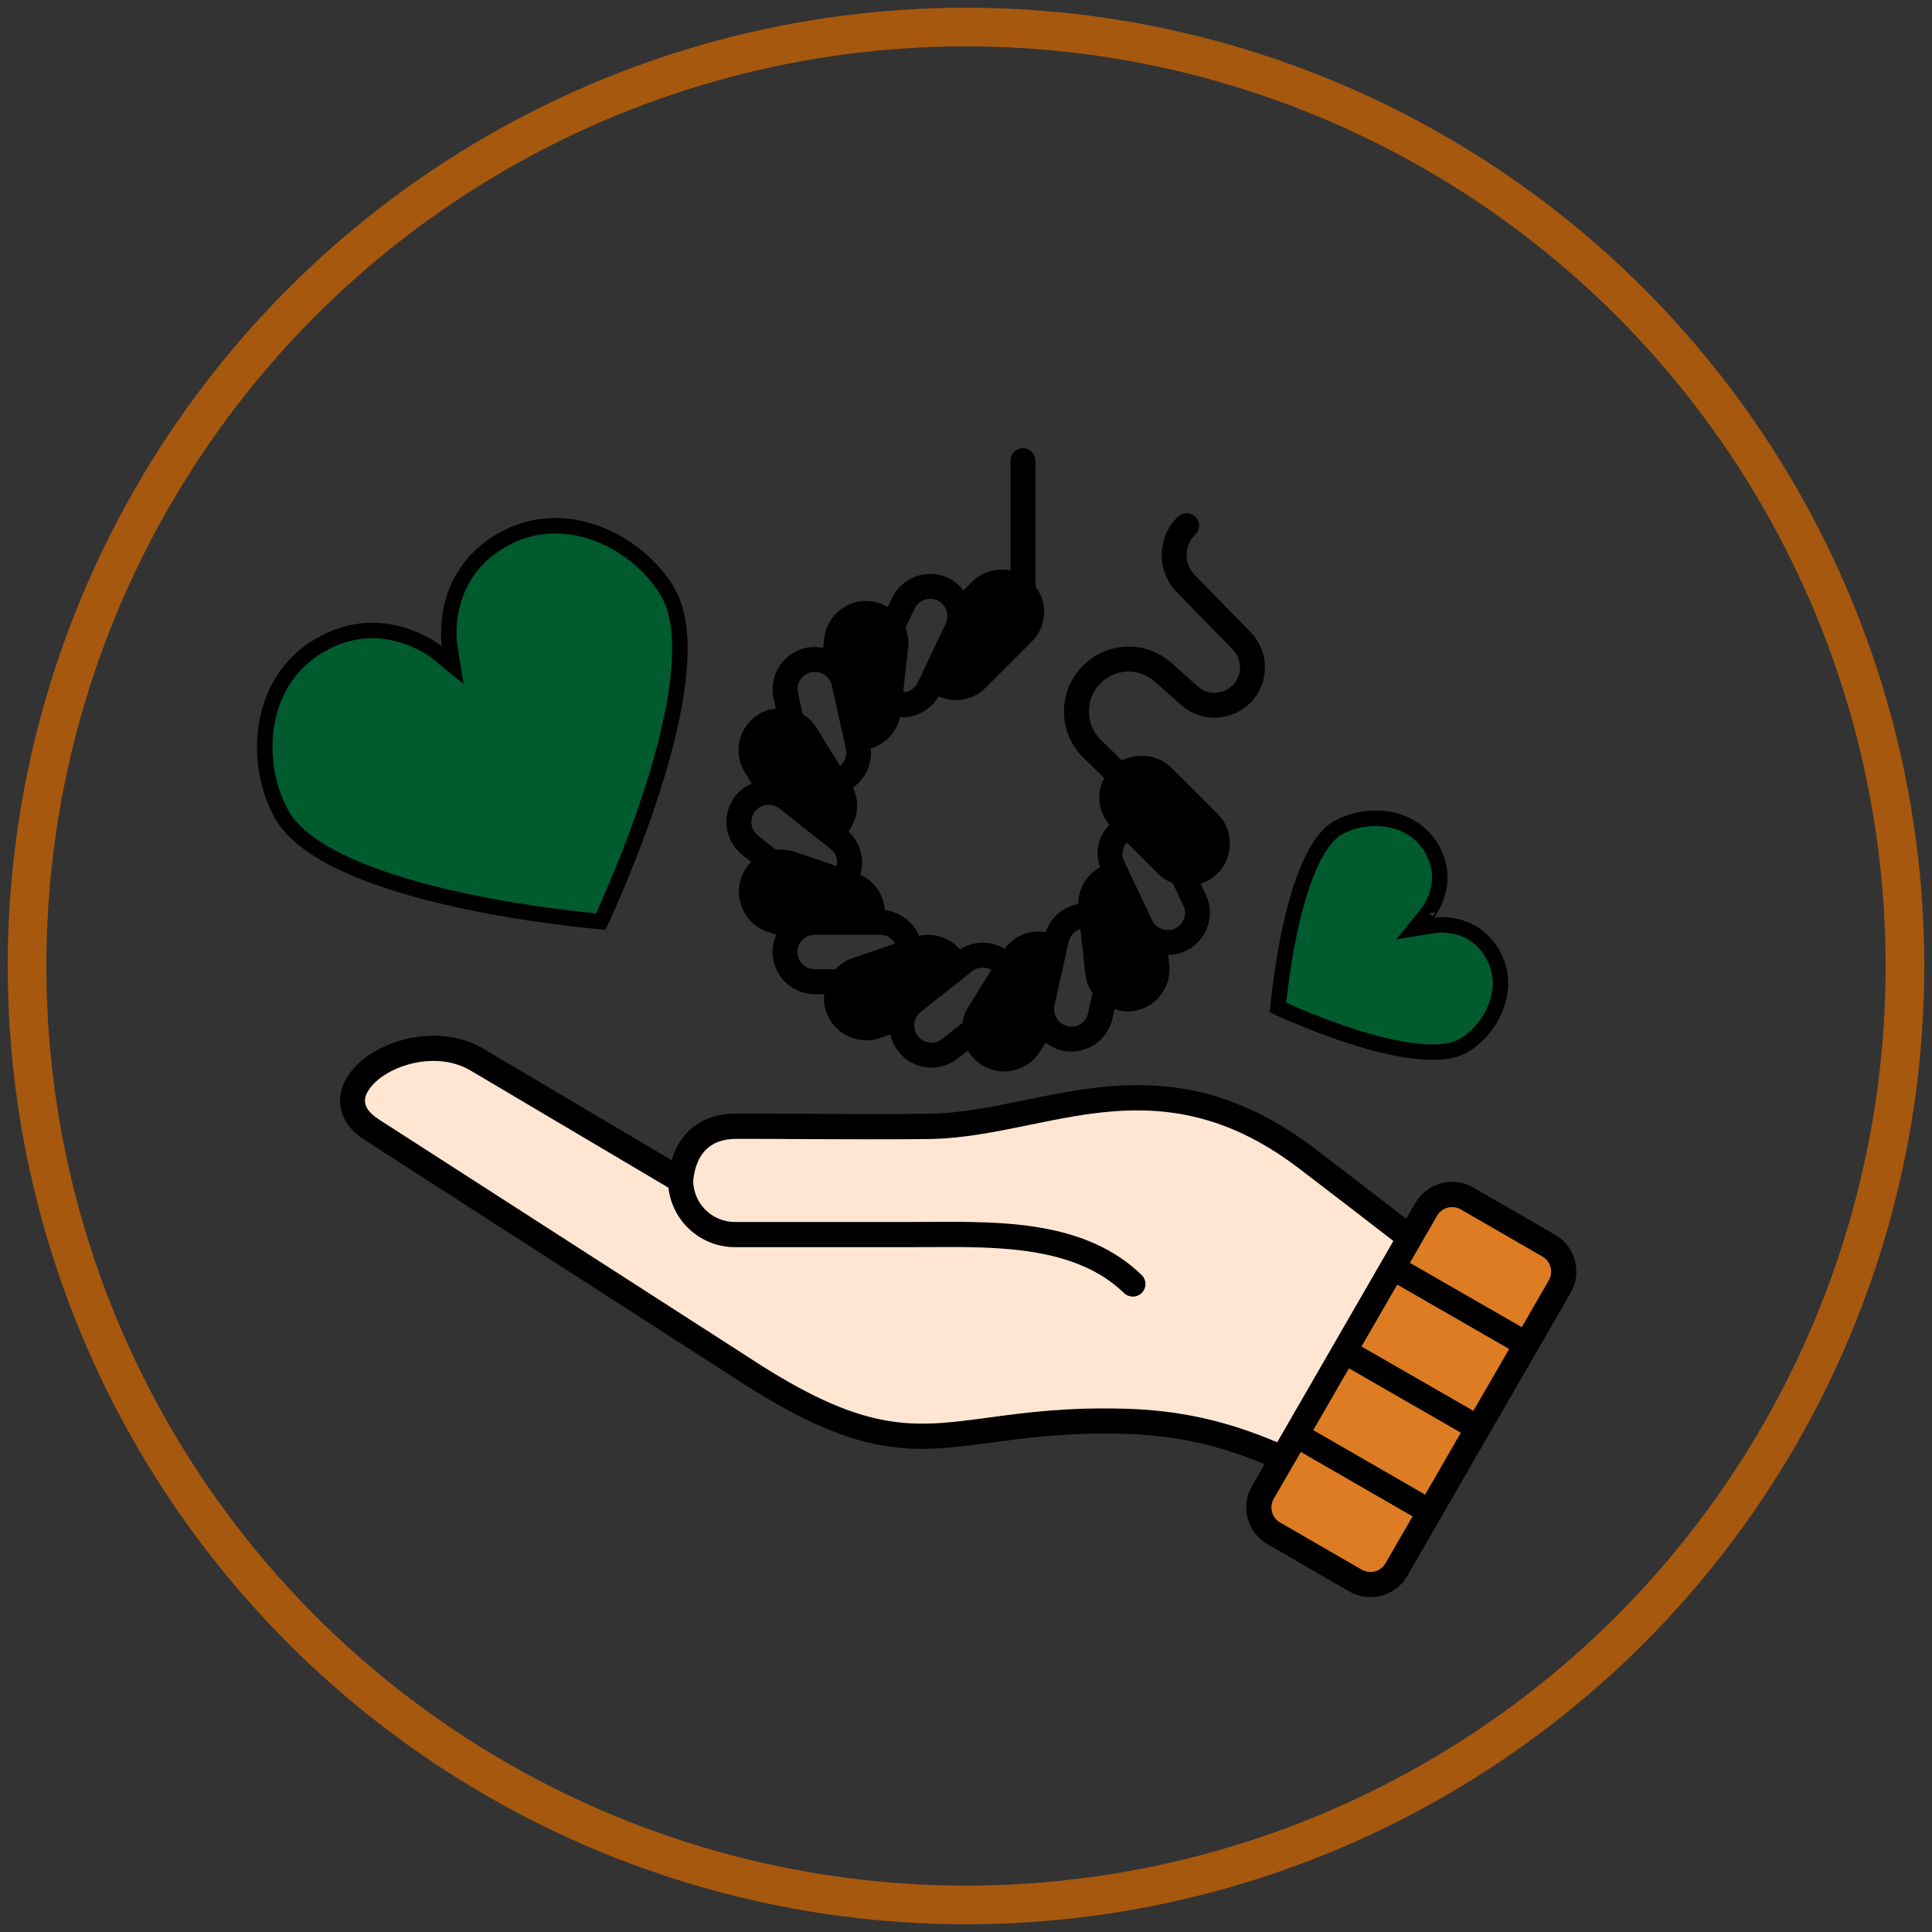
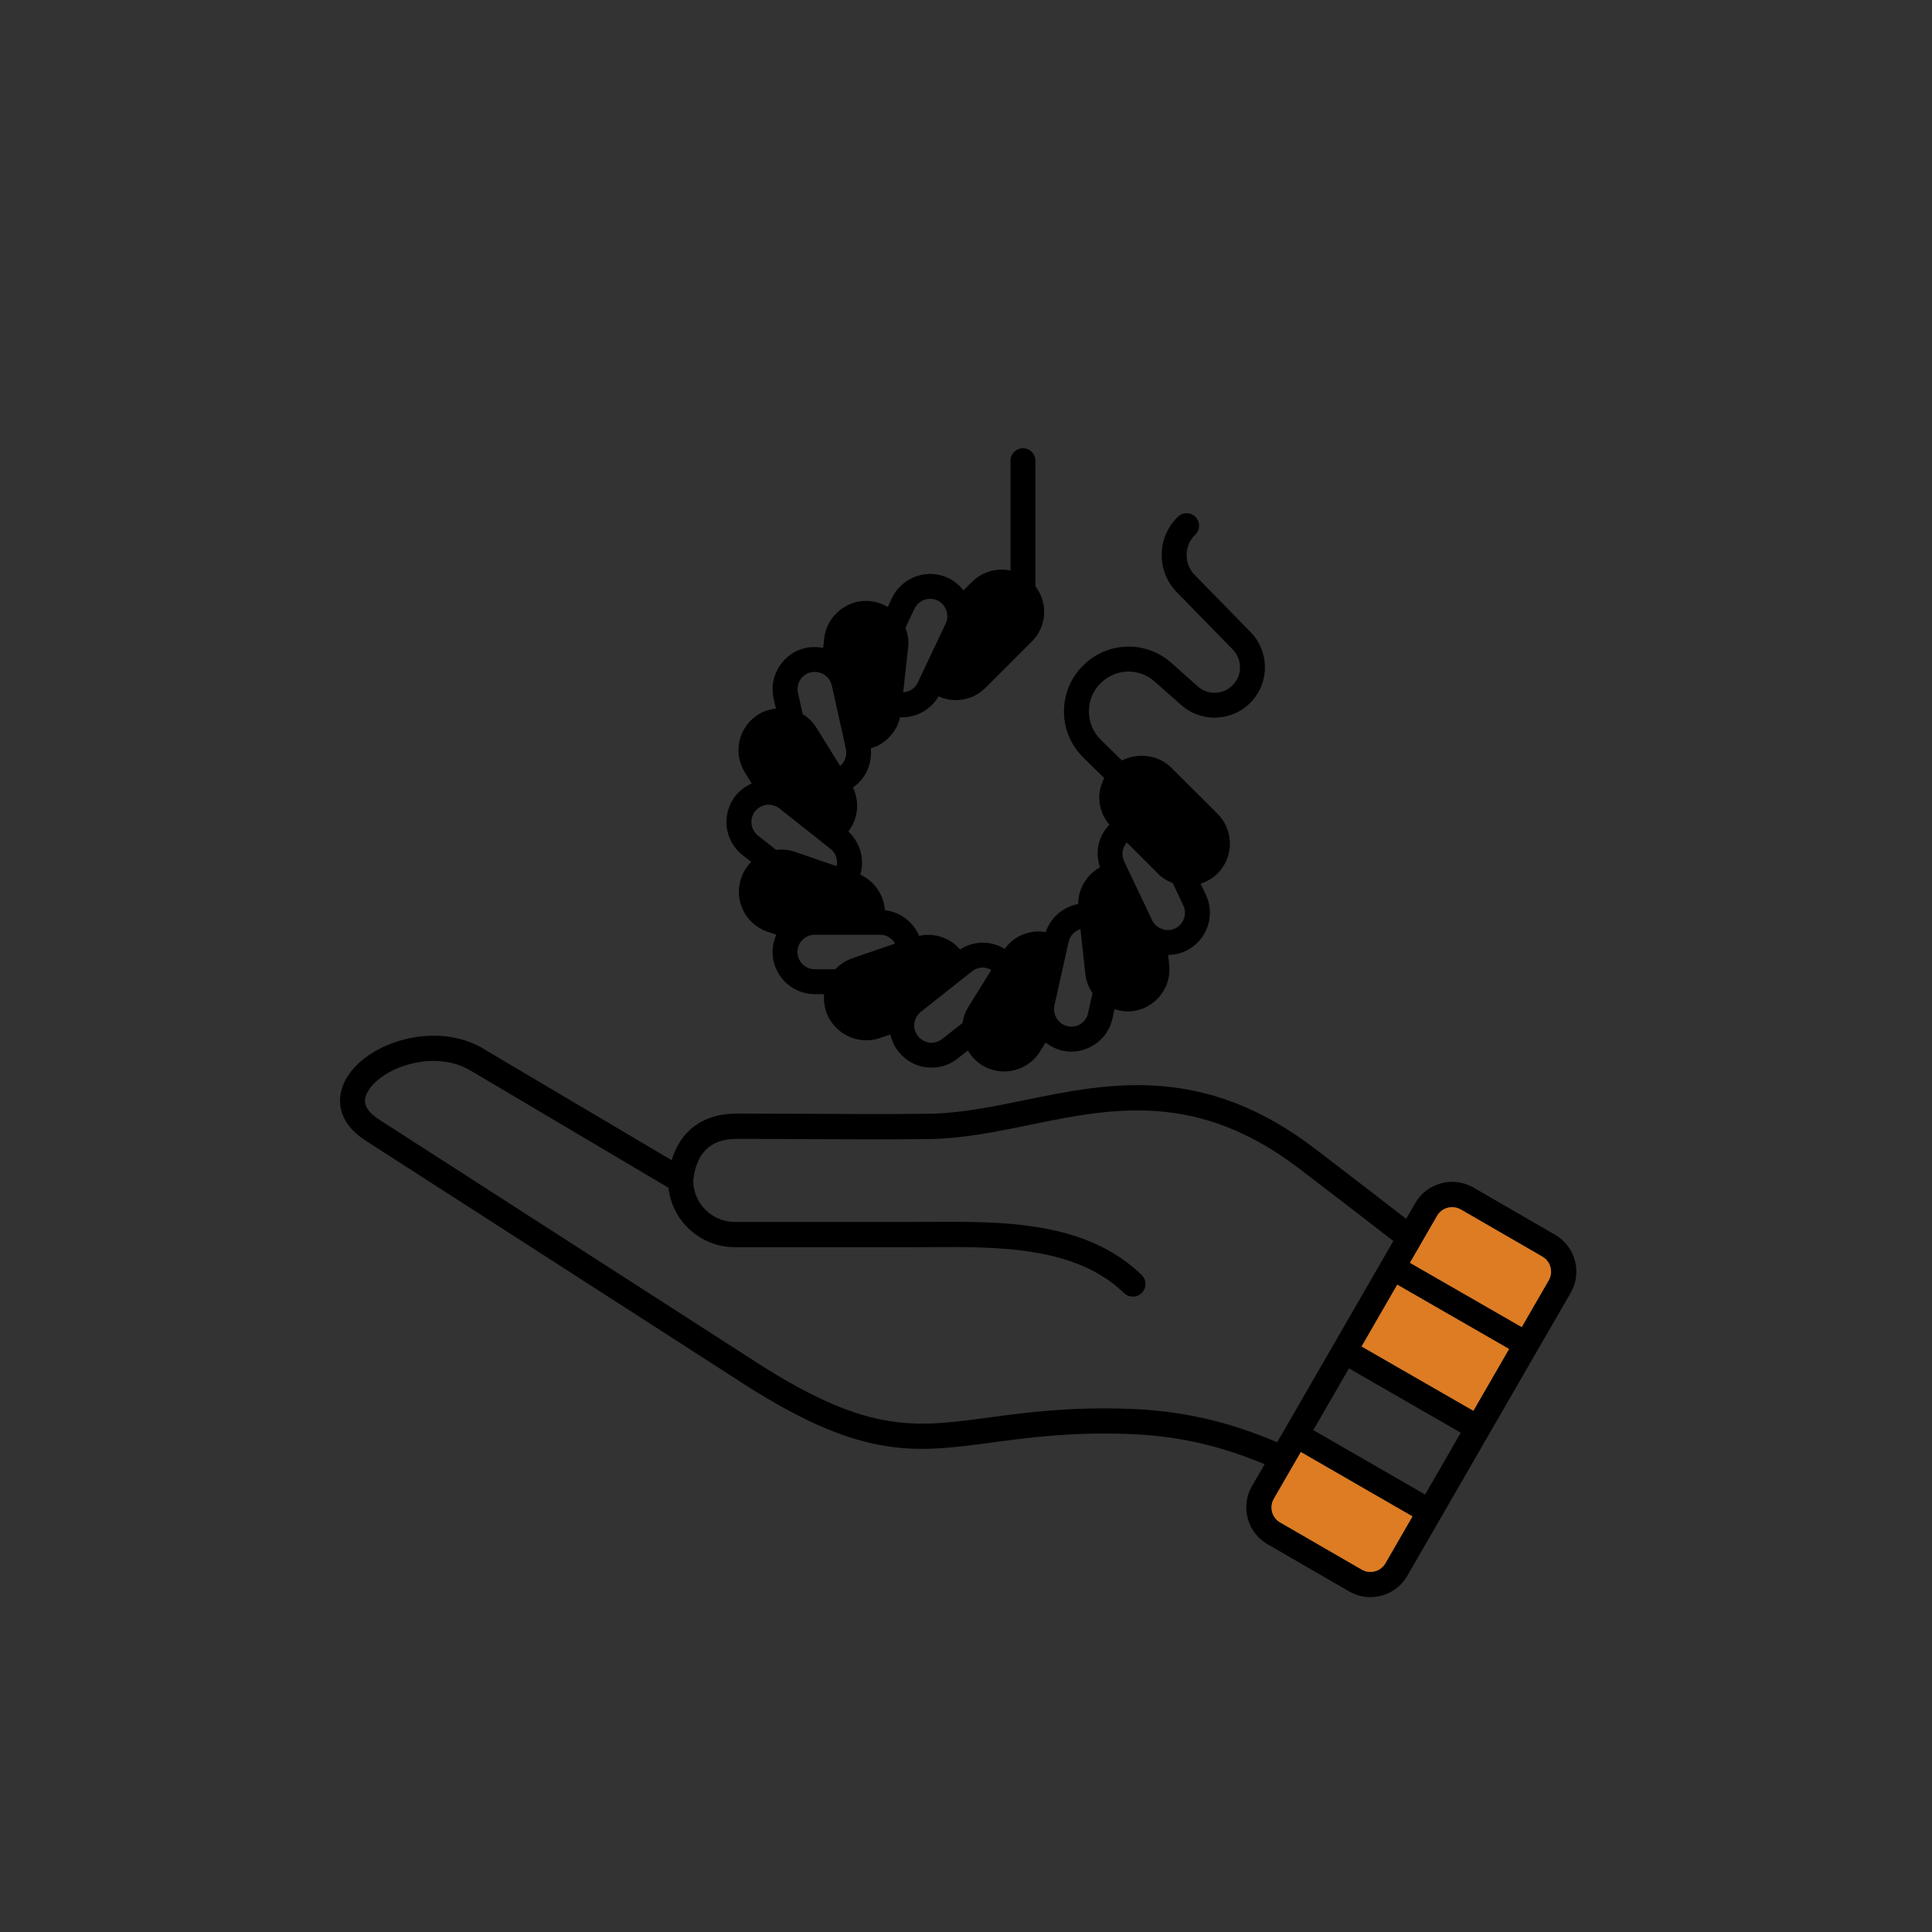
<svg xmlns="http://www.w3.org/2000/svg" width="125" height="125" viewBox="0 0 125 125" fill="none">
  <rect x="0" y="0" width="125" height="125" fill="#333333" stroke="none" />
-   <circle cx="62.5" cy="62.5" r="60.75" stroke="#A6580F" stroke-width="2.5" />
  <path d="M48.042 55.323L48.606 55.766C48.316 56.057 48.082 56.411 47.953 56.815C47.711 57.5 47.759 58.242 48.082 58.895C48.397 59.549 48.953 60.041 49.647 60.282L50.227 60.476C50.074 60.823 49.985 61.194 49.985 61.589C49.985 63.097 51.211 64.323 52.719 64.323H53.324C53.316 64.403 53.308 64.492 53.308 64.573C53.308 64.863 53.356 65.162 53.453 65.46C53.848 66.589 54.913 67.307 56.05 67.307C56.34 67.307 56.638 67.258 56.929 67.162L57.606 66.928C57.703 67.331 57.872 67.718 58.13 68.032C58.582 68.613 59.227 68.976 59.953 69.057C60.066 69.073 60.171 69.073 60.276 69.073C60.889 69.073 61.477 68.871 61.961 68.484L62.622 67.968C62.84 68.339 63.147 68.67 63.534 68.92C63.977 69.186 64.469 69.323 64.961 69.323C65.872 69.323 66.776 68.863 67.292 68.032L67.647 67.452C67.961 67.694 68.324 67.879 68.727 67.976C68.921 68.016 69.114 68.041 69.316 68.041C69.832 68.041 70.332 67.887 70.784 67.605C71.397 67.21 71.824 66.605 71.977 65.895L72.106 65.291C72.38 65.379 72.655 65.436 72.937 65.436C73.034 65.436 73.138 65.436 73.235 65.428C73.961 65.347 74.606 64.992 75.066 64.42C75.526 63.847 75.727 63.137 75.647 62.411L75.582 61.782C75.969 61.782 76.348 61.694 76.719 61.524C78.082 60.879 78.663 59.242 78.018 57.887L77.679 57.178C78.082 57.041 78.461 56.831 78.776 56.516C79.292 56 79.574 55.315 79.574 54.589C79.574 53.855 79.292 53.169 78.776 52.653L75.784 49.669C74.945 48.831 73.614 48.686 72.59 49.202L71.219 47.863C70.719 47.371 70.445 46.71 70.453 46.008C70.453 45.298 70.743 44.645 71.251 44.161C72.227 43.234 73.727 43.21 74.727 44.113L76.413 45.605C77.743 46.798 79.8 46.686 81.001 45.363C82.155 44.089 82.114 42.129 80.913 40.895L77.292 37.194C76.945 36.839 76.768 36.371 76.776 35.887C76.776 35.395 76.977 34.935 77.332 34.597C77.655 34.282 77.663 33.774 77.356 33.452C77.042 33.129 76.534 33.121 76.211 33.435C75.55 34.073 75.171 34.935 75.163 35.855C75.147 36.782 75.493 37.653 76.138 38.315L79.76 42.024C80.364 42.645 80.389 43.637 79.8 44.282C79.195 44.952 78.155 45.008 77.485 44.403L75.808 42.903C74.171 41.444 71.735 41.484 70.147 42.992C69.308 43.782 68.848 44.847 68.84 45.992C68.824 47.137 69.276 48.21 70.09 49.016L71.445 50.339C71.243 50.726 71.122 51.153 71.122 51.597C71.122 52.25 71.356 52.863 71.776 53.355C71.518 53.621 71.308 53.952 71.171 54.315C70.961 54.903 70.969 55.532 71.171 56.113C70.316 56.589 69.76 57.492 69.76 58.492C68.8 58.661 67.985 59.347 67.655 60.307C67.3 60.242 66.929 60.25 66.566 60.339C65.921 60.492 65.38 60.871 65.001 61.395C64.671 61.194 64.292 61.057 63.897 61.008C63.259 60.936 62.639 61.089 62.114 61.428C61.88 61.153 61.582 60.92 61.243 60.758C60.687 60.484 60.066 60.42 59.469 60.549C59.09 59.653 58.251 59.008 57.251 58.887C57.187 57.911 56.582 57.016 55.663 56.589C55.953 55.613 55.671 54.524 54.888 53.799C55.509 53 55.638 51.895 55.187 50.952C55.993 50.395 56.445 49.428 56.34 48.419C57.276 48.145 58.017 47.387 58.235 46.403C58.276 46.403 58.316 46.411 58.364 46.411C59.316 46.411 60.227 45.911 60.727 45.056C61.074 45.21 61.453 45.298 61.832 45.298C62.534 45.298 63.235 45.032 63.767 44.5L66.76 41.508C67.276 40.992 67.558 40.306 67.558 39.581C67.558 38.976 67.356 38.411 66.993 37.935V29.806C66.993 29.363 66.63 29 66.187 29C65.743 29 65.38 29.363 65.38 29.806V36.911C64.509 36.734 63.566 36.976 62.889 37.645L62.332 38.202C62.074 37.863 61.743 37.581 61.348 37.395C59.985 36.75 58.356 37.339 57.703 38.702L57.437 39.274C57.106 39.073 56.735 38.944 56.332 38.895C55.614 38.815 54.897 39.024 54.332 39.484C53.759 39.944 53.405 40.589 53.324 41.315L53.259 41.919C52.897 41.847 52.517 41.839 52.13 41.919C50.663 42.242 49.727 43.702 50.05 45.178L50.203 45.847C49.808 45.887 49.421 46.008 49.074 46.218C48.453 46.605 48.017 47.21 47.848 47.928C47.687 48.637 47.808 49.363 48.195 49.976L48.638 50.694C48.235 50.871 47.872 51.129 47.59 51.484C47.138 52.057 46.937 52.774 47.017 53.5C47.106 54.226 47.469 54.871 48.042 55.323ZM72.695 54.863C72.735 54.726 72.816 54.613 72.905 54.508L74.913 56.516C75.187 56.798 75.518 57 75.88 57.137L76.558 58.581C76.824 59.137 76.582 59.807 76.034 60.065C75.711 60.218 75.364 60.218 75.018 60.032C74.816 59.928 74.647 59.758 74.542 59.532L72.727 55.718C72.606 55.444 72.59 55.145 72.695 54.863ZM68.219 65.065L69.138 60.944C69.227 60.532 69.534 60.226 69.905 60.113L70.219 63C70.268 63.46 70.429 63.887 70.687 64.258L70.397 65.549C70.34 65.839 70.163 66.089 69.913 66.25C69.663 66.412 69.364 66.46 69.074 66.395C68.727 66.315 68.437 66.081 68.292 65.742C68.227 65.605 68.195 65.46 68.195 65.307C68.195 65.226 68.203 65.137 68.219 65.065ZM59.203 66.016C59.267 65.799 59.389 65.613 59.574 65.468L62.889 62.847C63.122 62.661 63.413 62.573 63.711 62.613C63.864 62.629 64.001 62.678 64.138 62.758L62.647 65.153C62.453 65.468 62.324 65.815 62.276 66.186L60.953 67.226C60.727 67.403 60.437 67.492 60.139 67.46C59.848 67.42 59.582 67.274 59.389 67.032C59.235 66.839 59.147 66.589 59.147 66.339C59.147 66.194 59.171 66.113 59.203 66.016ZM58.582 40.621L59.163 39.395C59.429 38.831 60.098 38.589 60.655 38.847C60.993 39.008 61.227 39.331 61.284 39.734C61.292 39.782 61.292 39.823 61.292 39.871C61.292 40.04 61.259 40.194 61.187 40.339L59.38 44.161C59.203 44.54 58.832 44.766 58.437 44.79L58.759 41.879C58.767 41.782 58.776 41.694 58.776 41.605C58.776 41.258 58.703 40.928 58.582 40.621ZM56.937 60.476C57.356 60.476 57.719 60.71 57.913 61.049L55.163 61.992C54.735 62.137 54.348 62.387 54.05 62.71H52.719C52.098 62.71 51.598 62.21 51.598 61.589C51.598 61.282 51.711 61.008 51.929 60.799C51.945 60.782 51.969 60.758 52.042 60.702C52.227 60.557 52.469 60.476 52.719 60.476H56.937ZM52.469 43.5C52.832 43.428 53.171 43.508 53.429 43.726C53.63 43.887 53.759 44.097 53.816 44.347L54.622 47.968L54.727 48.468C54.824 48.879 54.663 49.298 54.356 49.557L52.832 47.097C52.598 46.726 52.292 46.419 51.937 46.21L51.63 44.831C51.493 44.226 51.872 43.629 52.469 43.5ZM48.856 52.492C49.074 52.218 49.388 52.065 49.767 52.065C49.8 52.065 49.832 52.073 49.856 52.073C50.009 52.097 50.227 52.145 50.429 52.307L53.743 54.928C54.09 55.202 54.219 55.637 54.13 56.041L51.404 55.105C51.009 54.976 50.59 54.944 50.211 54.984L49.042 54.065C48.808 53.871 48.654 53.605 48.622 53.315C48.59 53.016 48.671 52.726 48.856 52.492Z" fill="black" />
  <path d="M31.27 67.852L43.458 75.066C44.028 73.133 45.513 72.047 47.661 72.047C49.15 72.047 50.665 72.055 52.13 72.062C54.739 72.078 57.435 72.094 60.087 72.059C62.13 72.031 64.161 71.617 66.31 71.176C71.716 70.066 77.841 68.809 85.021 74.277C86.95 75.75 89.079 77.387 90.982 78.859L91.567 77.84C92.325 76.527 94.013 76.074 95.329 76.832L100.614 79.887C101.247 80.254 101.704 80.848 101.896 81.559C102.087 82.27 101.989 83.012 101.622 83.645L91.052 101.957C90.544 102.839 89.615 103.332 88.662 103.332C88.197 103.332 87.724 103.214 87.29 102.964L82.005 99.91C81.373 99.543 80.915 98.949 80.728 98.238C80.537 97.527 80.634 96.785 81.001 96.152L81.822 94.734C78.814 93.48 76.017 92.867 72.865 92.773C69.185 92.656 66.533 93.015 64.193 93.328C59.025 94.023 55.615 94.484 47.486 89.132L23.642 73.788C21.681 72.527 21.743 70.847 22.454 69.695C23.896 67.363 28.247 66.054 31.279 67.847L31.27 67.852ZM84.973 92.528C86.489 93.403 88.004 94.274 89.52 95.149C90.415 95.664 91.309 96.18 92.204 96.696L94.512 92.696C94.448 92.659 94.385 92.622 94.321 92.586C91.975 91.236 89.628 89.885 87.278 88.535L84.969 92.531L84.973 92.528ZM95.328 91.278L97.637 87.278C97.573 87.241 97.51 87.205 97.447 87.169C95.1 85.818 92.753 84.468 90.402 83.117L88.094 87.117C90.504 88.504 92.914 89.887 95.328 91.278ZM100.316 81.985C100.238 81.695 100.055 81.453 99.797 81.305L94.512 78.25C94.336 78.149 94.141 78.102 93.953 78.102C93.566 78.102 93.187 78.301 92.98 78.66L91.223 81.703C91.283 81.738 91.344 81.773 91.404 81.808C93.754 83.16 96.103 84.512 98.457 85.864L100.207 82.832C100.355 82.575 100.394 82.274 100.316 81.985ZM82.3 97.821C82.379 98.11 82.562 98.352 82.82 98.5L88.105 101.555C88.64 101.864 89.328 101.68 89.636 101.145L91.39 98.11C90.496 97.594 89.601 97.078 88.71 96.567C87.195 95.692 85.675 94.82 84.164 93.945L82.414 96.973C82.265 97.231 82.226 97.531 82.304 97.82L82.3 97.821ZM24.511 72.423L48.363 87.771C55.984 92.787 58.985 92.384 63.953 91.717C63.956 91.717 63.959 91.716 63.961 91.716C66.364 91.392 69.086 91.025 72.903 91.146C76.332 91.251 79.364 91.923 82.633 93.314L90.149 80.291C88.207 78.787 86.008 77.095 84.02 75.58C77.434 70.564 71.942 71.689 66.629 72.779L66.623 72.78C64.496 73.217 62.295 73.669 60.098 73.697C57.434 73.728 54.727 73.713 52.113 73.701C50.653 73.693 49.141 73.685 47.653 73.685C45.984 73.685 45.047 74.588 44.856 76.361C44.856 76.376 44.852 76.388 44.852 76.404C44.871 77.873 46.071 79.06 47.547 79.06H58.922C59.324 79.06 59.734 79.056 60.153 79.056C64.891 79.025 70.261 78.994 73.864 82.49C74.188 82.802 74.195 83.322 73.879 83.646C73.719 83.81 73.508 83.892 73.293 83.892C73.09 83.892 72.883 83.814 72.723 83.662C69.602 80.631 64.587 80.662 60.162 80.689L60.161 80.689C59.743 80.693 59.33 80.693 58.924 80.693H58.922H47.547C45.325 80.693 43.485 79.005 43.247 76.845L30.435 69.259C28.091 67.873 24.763 69.052 23.833 70.56C23.564 70.998 23.337 71.669 24.513 72.423L24.511 72.423Z" fill="black" />
-   <path d="M24.511 72.423L48.363 87.771C55.984 92.787 58.985 92.384 63.953 91.717L63.961 91.716C66.364 91.392 69.086 91.025 72.903 91.146C76.332 91.251 79.364 91.923 82.633 93.314L90.149 80.291C88.207 78.787 86.008 77.095 84.02 75.58C77.434 70.564 71.942 71.689 66.629 72.779L66.623 72.78C64.496 73.217 62.295 73.669 60.098 73.697C57.434 73.728 54.727 73.713 52.113 73.701C50.653 73.693 49.141 73.685 47.653 73.685C45.984 73.685 45.047 74.588 44.856 76.361C44.856 76.376 44.852 76.388 44.852 76.404C44.871 77.873 46.071 79.06 47.547 79.06H58.922C59.324 79.06 59.734 79.056 60.153 79.056C64.891 79.025 70.261 78.994 73.864 82.49C74.188 82.802 74.195 83.322 73.879 83.646C73.719 83.81 73.508 83.892 73.293 83.892C73.09 83.892 72.883 83.814 72.723 83.662C69.602 80.631 64.587 80.662 60.162 80.689L60.161 80.689C59.743 80.693 59.33 80.693 58.924 80.693H58.922H47.547C45.325 80.693 43.485 79.005 43.247 76.845L30.435 69.259C28.091 67.873 24.763 69.052 23.833 70.56C23.564 70.998 23.337 71.669 24.513 72.423L24.511 72.423Z" fill="#FFE6D2" />
  <path d="M82.3 97.821C82.379 98.11 82.562 98.352 82.82 98.5L88.105 101.555C88.64 101.864 89.328 101.68 89.636 101.145L91.39 98.11C90.496 97.594 89.601 97.078 88.71 96.567C87.195 95.692 85.675 94.82 84.164 93.945L82.414 96.973C82.265 97.231 82.226 97.531 82.304 97.82L82.3 97.821Z" fill="#DD7C23" />
-   <path d="M84.973 92.528C86.489 93.403 88.004 94.274 89.52 95.149L92.204 96.696L94.512 92.696L94.321 92.586C91.975 91.236 89.628 89.885 87.278 88.535L84.969 92.531L84.973 92.528Z" fill="#DD7C23" />
  <path d="M95.328 91.278L97.637 87.278L97.447 87.169C95.1 85.818 92.753 84.468 90.402 83.117L88.094 87.117C90.504 88.504 92.914 89.887 95.328 91.278Z" fill="#DD7C23" />
  <path d="M100.316 81.985C100.238 81.695 100.055 81.453 99.797 81.305L94.512 78.25C94.336 78.149 94.141 78.102 93.953 78.102C93.566 78.102 93.187 78.301 92.98 78.66L91.223 81.703L91.404 81.808C93.754 83.16 96.103 84.512 98.457 85.864L100.207 82.832C100.355 82.575 100.394 82.274 100.316 81.985Z" fill="#DD7C23" />
-   <path d="M32.46 34.953C34.506 33.771 36.71 33.794 38.657 34.529C40.615 35.269 42.288 36.722 43.226 38.346C43.978 39.648 44.132 41.614 43.871 43.927C43.612 46.219 42.958 48.76 42.194 51.14C41.43 53.517 40.561 55.718 39.884 57.325C39.545 58.128 39.255 58.782 39.049 59.234C38.979 59.388 38.918 59.518 38.869 59.624C38.753 59.613 38.61 59.601 38.442 59.584C37.948 59.536 37.236 59.461 36.371 59.353C34.641 59.136 32.301 58.787 29.861 58.259C27.417 57.731 24.889 57.028 22.775 56.105C20.641 55.175 19.015 54.059 18.264 52.757C17.326 51.133 16.905 48.958 17.244 46.893C17.581 44.838 18.664 42.918 20.709 41.737C22.762 40.552 24.646 40.671 26.027 41.085C26.722 41.293 27.288 41.576 27.681 41.806C27.877 41.921 28.027 42.023 28.128 42.094C28.178 42.129 28.215 42.157 28.239 42.175C28.251 42.184 28.26 42.191 28.265 42.195C28.267 42.197 28.269 42.198 28.27 42.199L29.29 43.032L29.079 41.732C29.079 41.731 29.079 41.728 29.079 41.725C29.078 41.719 29.076 41.708 29.074 41.694C29.07 41.664 29.064 41.617 29.059 41.556C29.047 41.434 29.036 41.252 29.034 41.025C29.031 40.57 29.069 39.938 29.236 39.233C29.569 37.829 30.407 36.137 32.46 34.953Z" fill="#005B2F" stroke="black" />
-   <path d="M96.564 61.714C97.211 62.835 97.202 64.044 96.794 65.123C96.383 66.212 95.574 67.141 94.676 67.66C93.983 68.06 92.903 68.156 91.574 68.006C90.267 67.858 88.81 67.484 87.439 67.044C86.07 66.604 84.803 66.104 83.876 65.713C83.413 65.518 83.036 65.351 82.775 65.232C82.744 65.218 82.714 65.204 82.686 65.191C82.689 65.16 82.692 65.128 82.695 65.093C82.723 64.809 82.767 64.398 82.829 63.9C82.954 62.902 83.155 61.554 83.459 60.149C83.763 58.741 84.167 57.292 84.693 56.086C85.227 54.861 85.85 53.974 86.543 53.573C87.441 53.055 88.651 52.82 89.8 53.008C90.938 53.195 91.989 53.791 92.636 54.911C93.287 56.039 93.221 57.067 92.994 57.825C92.88 58.207 92.724 58.52 92.597 58.736C92.534 58.844 92.478 58.926 92.44 58.98C92.421 59.007 92.406 59.027 92.397 59.039C92.393 59.044 92.389 59.048 92.388 59.05C92.387 59.05 92.387 59.051 92.387 59.051L92.388 59.05L91.555 60.071L92.853 59.86L92.855 59.86L92.856 59.86C92.858 59.859 92.863 59.859 92.871 59.858C92.885 59.856 92.91 59.853 92.943 59.85C93.008 59.844 93.108 59.837 93.232 59.836C93.483 59.835 93.832 59.856 94.22 59.948C94.99 60.13 95.913 60.587 96.564 61.714Z" fill="#005B2F" stroke="black" />
</svg>